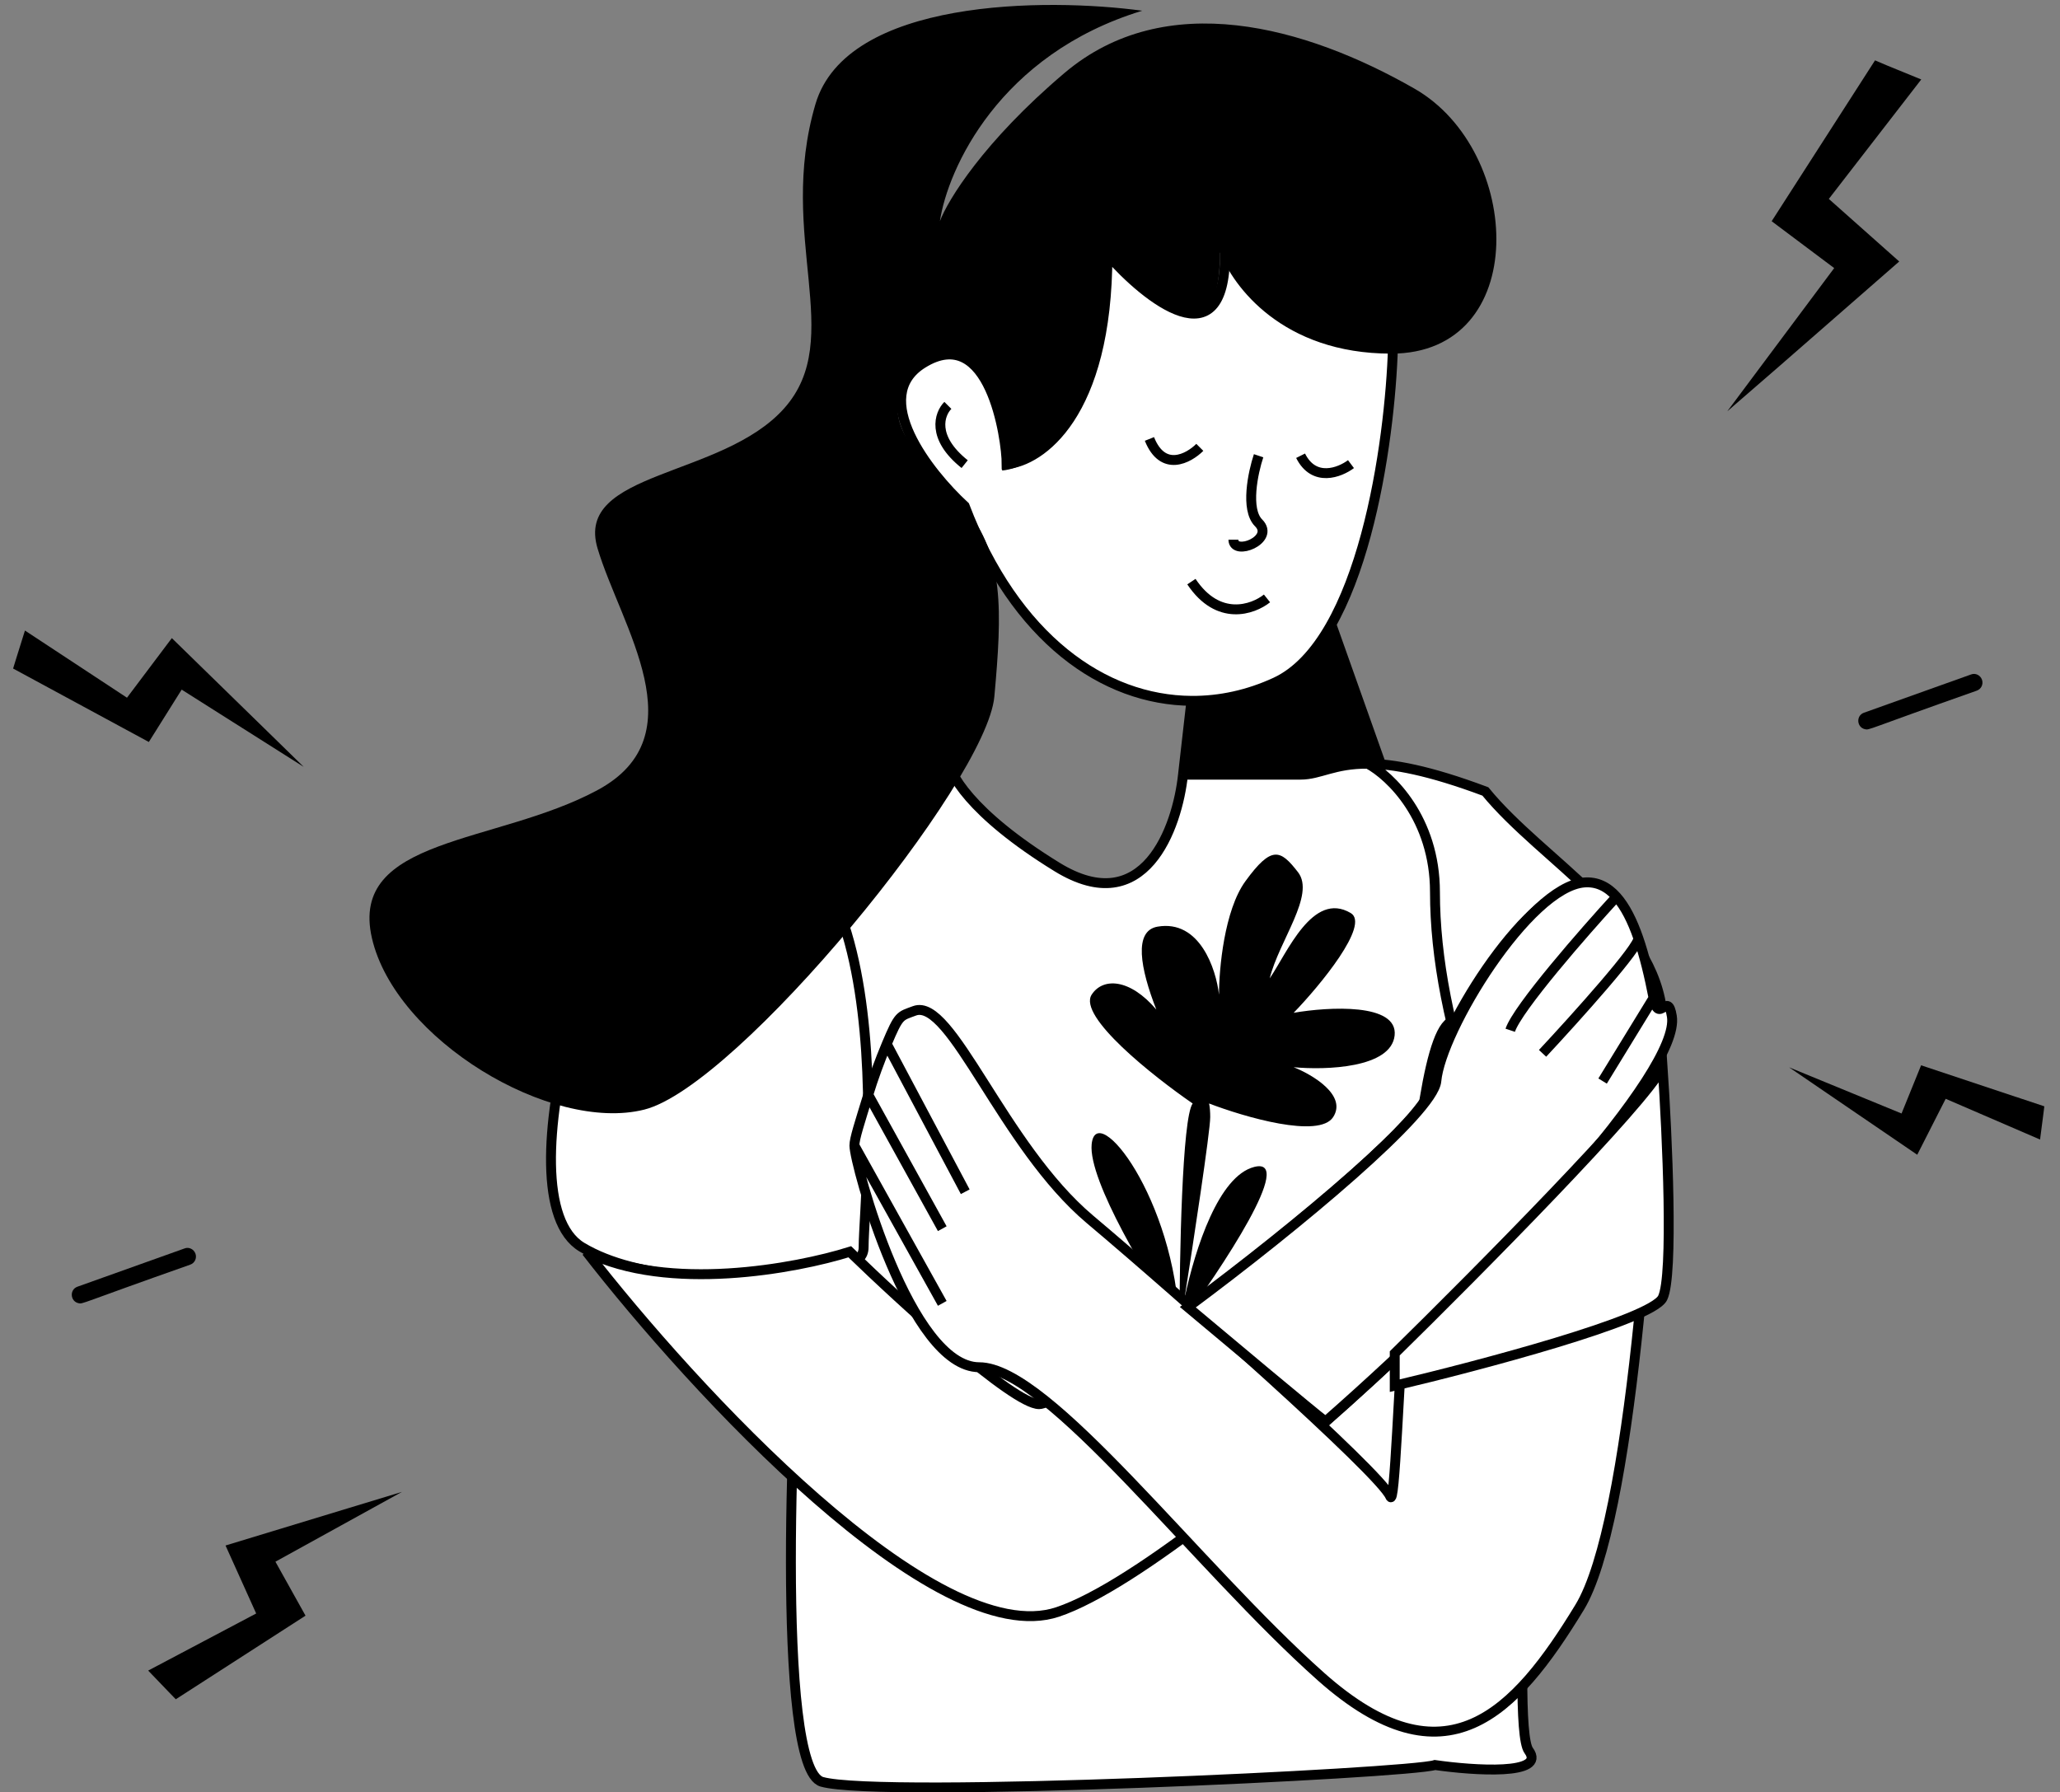
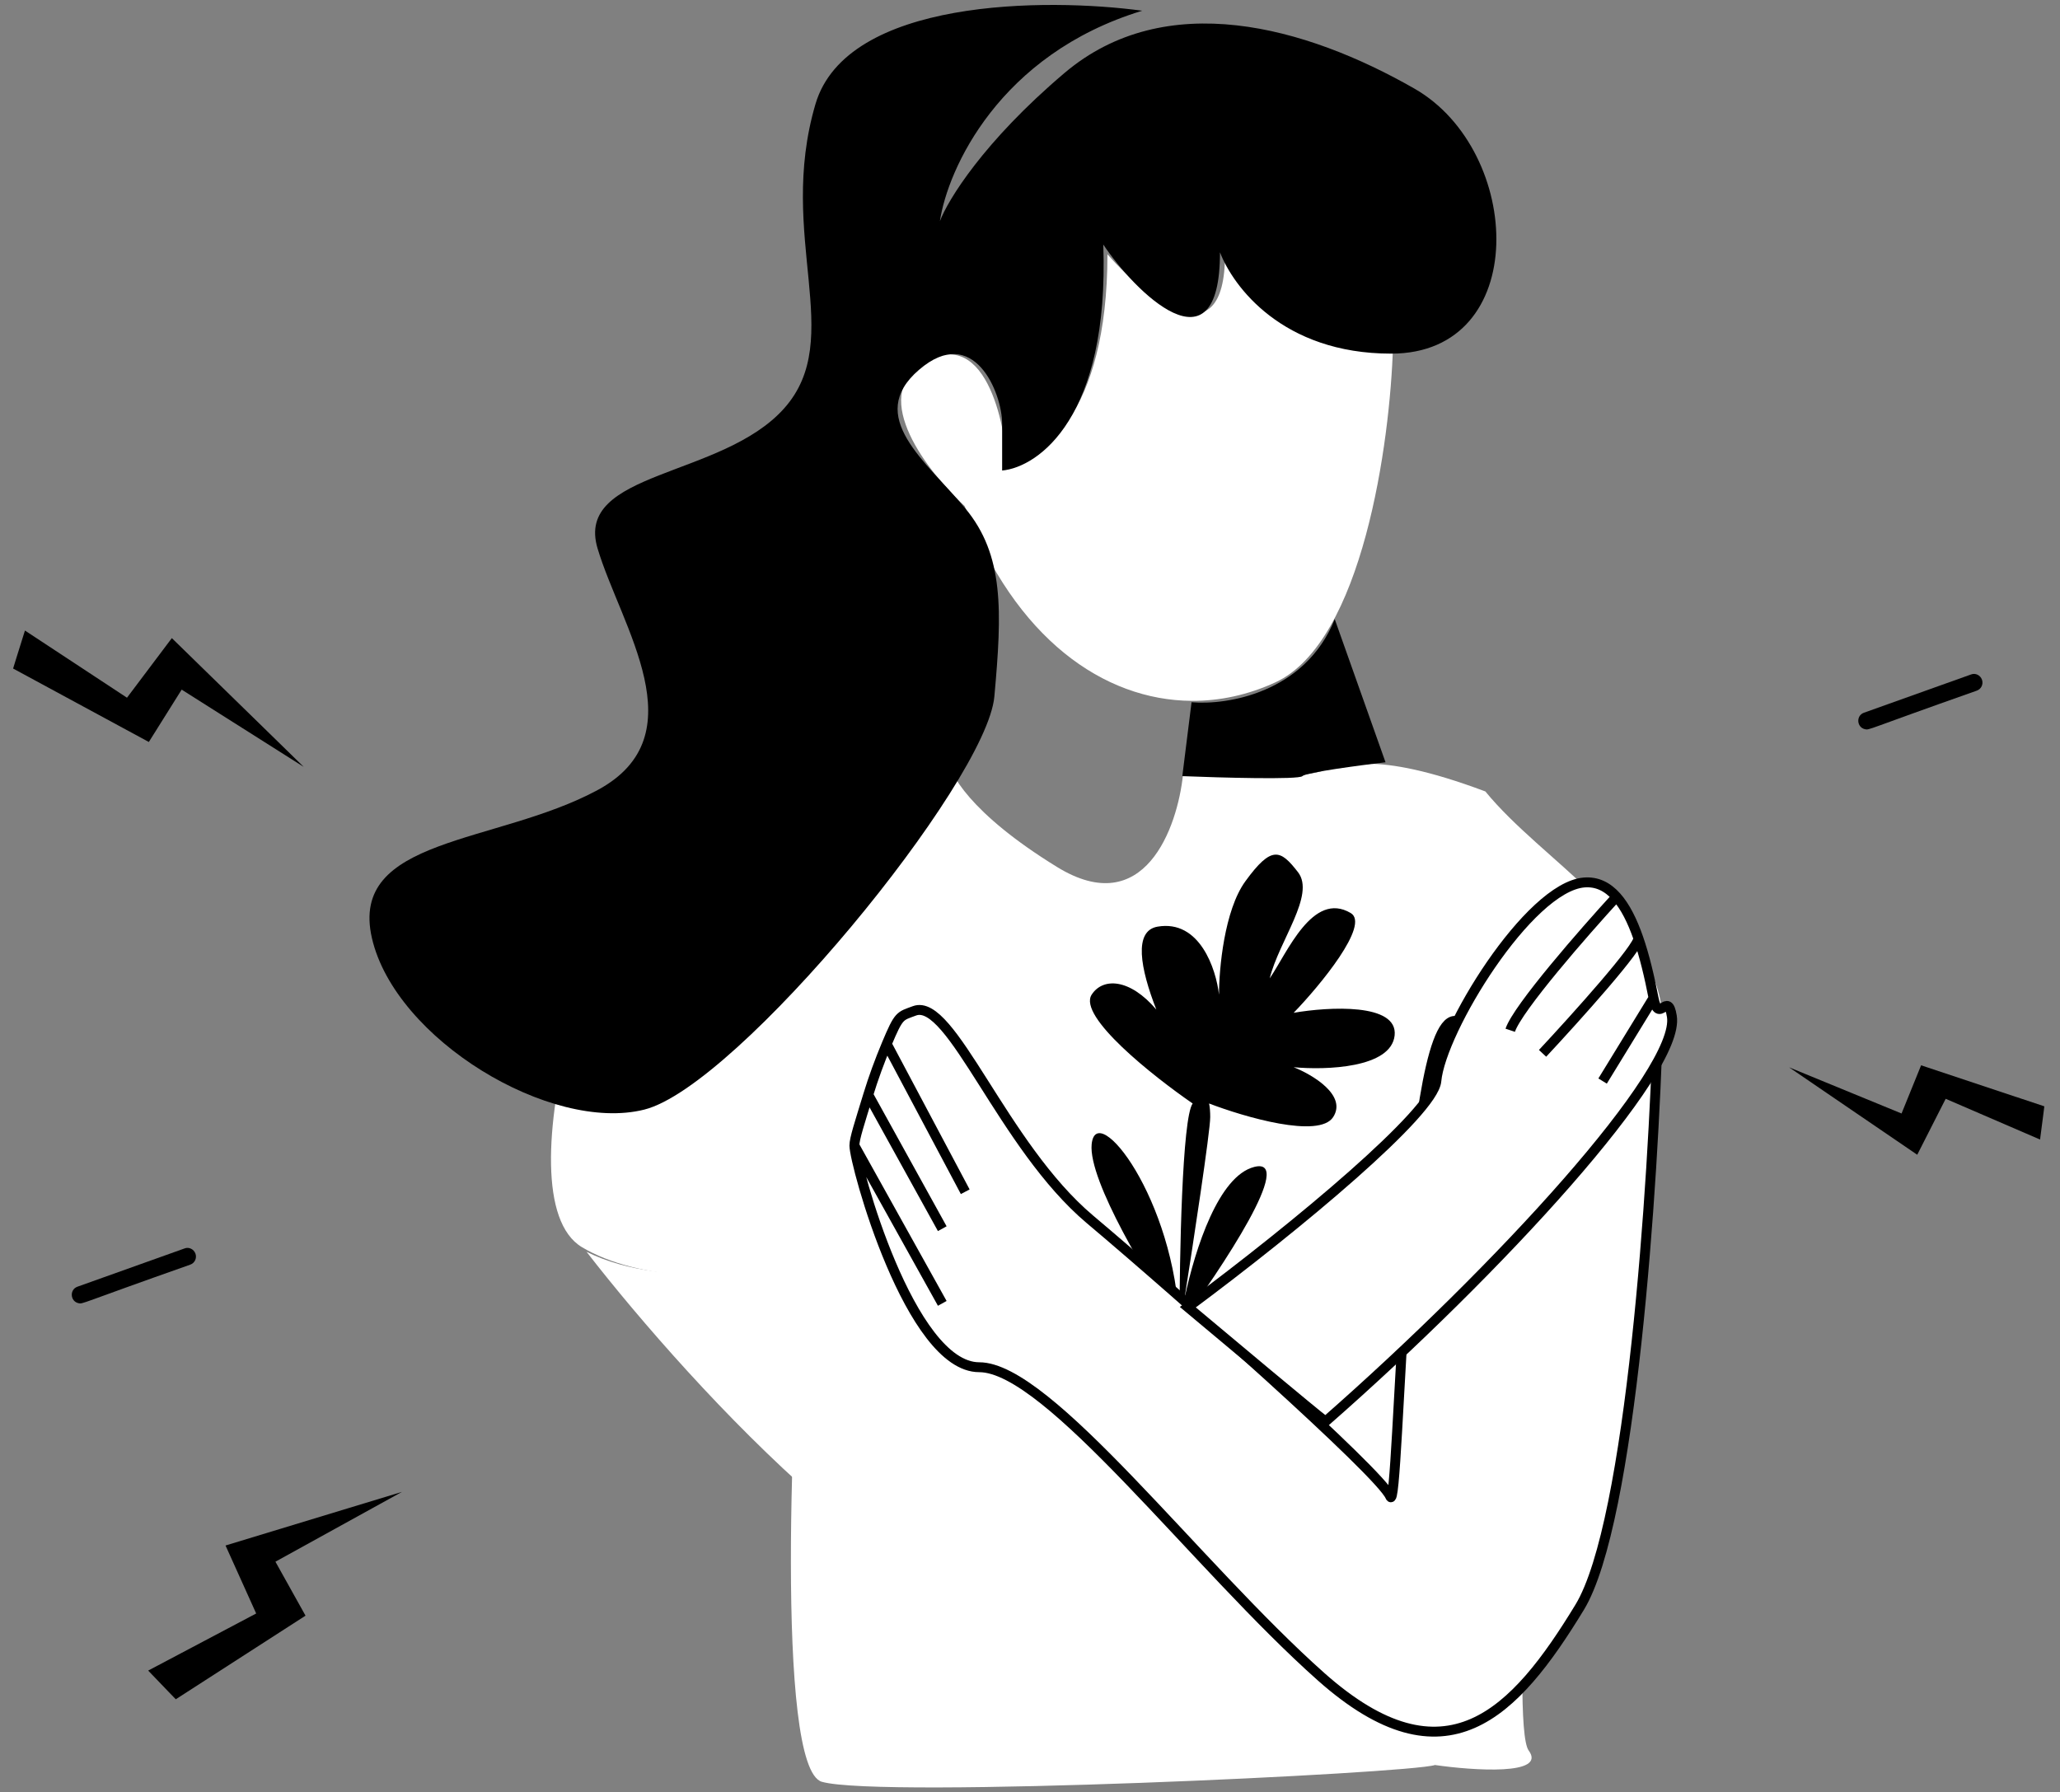
<svg xmlns="http://www.w3.org/2000/svg" width="208" height="181" viewBox="0 0 208 181" fill="none">
  <rect x="0" y="0" width="208" height="181" fill="#808080" stroke="none" />
  <path d="M131.322 78.227H119.45L120.298 70.773C123.187 70.794 126.06 70.159 128.778 68.905C137.598 64.837 140.368 44.609 140.65 35.004C133.188 35.682 126.234 29.071 123.69 25.681C123.69 36.529 115.776 30.201 111.819 25.681C111.819 41.953 105.035 46.587 101.643 46.869C101.643 44.326 99.947 32.461 93.163 36.699C87.736 40.089 93.728 47.717 97.403 51.107C102.514 64.516 111.475 70.709 120.298 70.773L119.45 78.227C118.885 83.595 115.55 92.974 106.731 87.55C97.911 82.126 95.707 77.945 95.707 76.532C89.205 77.097 74.676 79.075 68.571 82.465C60.939 86.703 50.276 120.855 58.756 125.94C64.434 129.345 73.987 129.43 81.139 128.272C80.009 139.452 78.238 178.574 82.987 179.93C88.923 181.625 142.346 179.083 144.89 178.235C148.821 178.8 156.217 179.298 154.352 176.77C152.487 174.241 155.129 136.834 156.684 118.446C162.477 115.953 168.402 109.468 167.876 102.624C167.129 92.925 155.787 87.023 149.978 79.922C144.239 77.771 140.624 77.137 138.106 77.121C134.672 77.099 133.28 78.227 131.322 78.227Z" fill="white" />
-   <path d="M119.45 78.227C122.277 78.227 128.609 78.227 131.322 78.227C133.28 78.227 134.672 77.099 138.106 77.121M119.45 78.227C118.885 83.595 115.55 92.974 106.731 87.55C97.911 82.126 95.707 77.945 95.707 76.532C89.205 77.097 74.676 79.075 68.571 82.465M119.45 78.227L120.298 70.773M68.571 82.465C60.939 86.703 50.276 120.855 58.756 125.94C64.434 129.345 73.987 129.43 81.139 128.272M68.571 82.465C92.315 77.38 87.201 120.008 87.201 125.94C87.201 127.901 84.668 127.701 81.139 128.272M138.106 77.121C140.624 77.137 144.239 77.771 149.978 79.922C155.787 87.023 167.129 92.925 167.876 102.624C168.402 109.468 162.477 115.953 156.684 118.446M138.106 77.121C140.368 78.337 144.89 82.635 144.89 90.093C144.89 96.737 146.368 104.17 149.219 112.417C148.247 114.129 151.517 117.079 149.978 119.218C151.872 119.832 154.266 119.487 156.684 118.446M81.139 128.272C80.009 139.452 78.238 178.574 82.987 179.93C88.923 181.625 142.346 179.083 144.89 178.235C148.821 178.8 156.217 179.298 154.352 176.77C152.487 174.241 155.129 136.834 156.684 118.446M120.298 70.773C123.187 70.794 126.06 70.159 128.778 68.905C137.598 64.837 140.368 44.609 140.65 35.004C133.188 35.682 126.234 29.071 123.69 25.681C123.69 36.529 115.776 30.201 111.819 25.681C111.819 41.953 105.035 46.587 101.643 46.869C101.643 44.326 99.947 32.461 93.163 36.699C87.736 40.089 93.728 47.717 97.403 51.107C102.514 64.516 111.475 70.709 120.298 70.773ZM95.707 40.936C94.859 41.784 94.011 44.157 97.403 46.869M127.082 46.022C126.517 47.717 125.726 51.446 127.082 52.802C128.778 54.497 124.538 56.192 124.538 54.497M136.41 46.869C135.28 47.717 132.679 48.733 131.322 46.022M121.146 45.174C120.016 46.304 117.415 47.717 116.059 44.326M127.93 60.429C126.517 61.559 123.012 62.802 120.298 58.734" stroke="black" />
  <path d="M106.788 162.78C94.477 166.884 69.948 140.241 59.223 126.407C67.43 130.51 80.363 128.117 85.803 126.407C91.088 131.536 102.311 141.795 104.922 141.795C108.187 141.795 144.094 114.749 144.56 109.619C145.026 104.49 153.886 90.034 159.482 89.567C160.778 89.459 161.849 90.001 162.746 91.008C163.631 92.001 164.348 93.445 164.947 95.163C165.571 96.953 166.067 99.041 166.491 101.225C167.03 104.004 167.919 100.411 168.342 103.091C169.741 111.951 122.176 157.651 106.788 162.78Z" fill="white" />
-   <path d="M162.746 91.008C161.849 90.001 160.778 89.459 159.482 89.567C153.886 90.034 145.026 104.49 144.56 109.619C144.094 114.749 108.187 141.795 104.922 141.795C102.311 141.795 91.088 131.536 85.803 126.407C80.363 128.117 67.43 130.51 59.223 126.407C69.948 140.241 94.477 166.884 106.788 162.78C122.176 157.651 169.741 111.951 168.342 103.091C167.919 100.411 167.03 104.004 166.491 101.225M162.746 91.008C159.482 94.569 152.767 102.251 152.021 104.49M162.746 91.008C163.631 92.001 164.348 93.445 164.947 95.163M155.285 106.821C158.622 103.246 165.226 95.909 164.947 95.163M164.947 95.163C165.571 96.953 166.067 99.041 166.491 101.225M161.347 109.619L166.491 101.225" stroke="black" />
  <path d="M119.093 133.868C115.99 129.289 109.872 119.216 110.226 115.553C110.67 110.974 118.649 121.047 119.093 133.868C119.093 127 119.36 112.897 120.424 111.432C116.433 108.685 108.807 102.641 110.226 100.443C111.351 98.701 114.066 98.787 116.754 101.947C115.128 97.775 114.444 93.994 116.878 93.575C121.133 92.842 122.788 97.849 123.084 100.443C123.084 97.849 123.616 91.927 125.744 88.996C128.404 85.333 129.291 85.791 131.064 88.081C132.837 90.37 129.138 95.01 128.203 98.799C129.977 96.204 132.544 89.931 136.384 92.201C138.358 93.369 133.281 99.528 130.621 102.275C134.167 101.664 141.172 101.267 140.817 104.564C140.462 107.861 133.872 108.074 130.621 107.769C132.542 108.532 136.029 110.608 134.611 112.806C133.192 115.004 125.667 112.806 122.082 111.432C122.162 111.813 122.197 112.292 122.197 112.806C122.197 114.271 120.465 125.626 119.6 131.121C120.709 125.94 123.07 118.762 126.63 117.842C130.886 116.743 123.379 128.068 119.093 133.868Z" fill="black" />
  <path d="M140.467 35.711C129.468 35.711 124.492 28.89 123.183 25.48C123.183 38.072 114.542 29.415 111.399 24.693C112.028 42.12 104.853 47.17 101.187 47.516V42.794C101.187 39.646 98.298 32.617 92.799 37.339C87.3 42.061 93.534 46.607 97.462 51.329C101.39 56.051 101.187 61.682 100.401 70.34C99.616 78.997 74.477 109.69 65.05 112.051C55.623 114.412 39.912 104.968 37.555 94.737C35.198 84.506 50.124 85.293 60.338 79.784C70.552 74.275 62.695 63.257 60.338 55.386C57.981 47.516 72.907 48.303 79.192 41.22C85.477 34.137 78.406 23.906 82.334 10.527C85.477 -0.176 105.64 -0.229 115.329 1.083C100.874 5.49 95.689 17.085 94.904 22.332C95.689 20.233 99.303 14.305 107.473 7.379C117.685 -1.278 131.826 2.657 142.824 8.953C153.822 15.249 154.629 35.711 140.467 35.711Z" fill="black" />
  <path d="M139.898 76.977L134.768 62.52C131.784 69.982 123.887 71.225 120.312 70.914L119.38 78.376C123.266 78.531 131.131 78.749 131.504 78.376C131.877 78.002 137.255 77.287 139.898 76.977Z" fill="black" />
  <path d="M167.421 103.091H146.903C141.774 103.091 141.307 153.454 140.375 151.123C139.442 148.791 118.924 130.604 110.064 123.143C101.203 115.682 96.062 100.679 92.332 102.078C90.853 102.632 90.781 102.449 89.534 105.422C88.826 107.112 88.184 108.862 87.668 110.552C86.803 113.389 86.269 114.976 86.269 115.681C86.269 117.547 91.877 138.065 98.872 138.065C105.867 138.065 120.789 158.117 133.38 169.309C145.97 180.501 152.965 173.04 159.494 162.314C164.717 153.734 166.955 119.257 167.421 103.091Z" fill="white" />
  <path d="M86.269 115.681C86.269 117.547 91.877 138.065 98.872 138.065C105.867 138.065 120.789 158.117 133.38 169.309C145.97 180.501 152.965 173.04 159.494 162.314C164.717 153.734 166.955 119.257 167.421 103.091H146.903C141.774 103.091 141.307 153.454 140.375 151.123C139.442 148.791 118.924 130.604 110.064 123.143C101.203 115.682 96.062 100.679 92.332 102.078C90.853 102.632 90.781 102.449 89.534 105.422M86.269 115.681C86.269 114.976 86.803 113.389 87.668 110.552M86.269 115.681L95.141 131.617M97.461 120.345L89.534 105.422M89.534 105.422C88.826 107.112 88.184 108.862 87.668 110.552M95.141 124.075L87.668 110.552" stroke="black" />
  <path d="M145.028 109.166C145.494 104.037 154.355 89.581 159.951 89.115C161.246 89.007 162.317 89.549 163.215 90.555C164.1 91.548 164.817 92.992 165.416 94.71C166.039 96.5 166.535 98.588 166.959 100.773C167.498 103.551 168.388 99.958 168.811 102.638C169.685 108.178 151.414 128.124 133.836 143.547C132.717 142.71 124.103 135.502 119.936 132.003C131.167 123.668 144.743 112.308 145.028 109.166Z" fill="white" />
  <path d="M163.215 90.555C162.317 89.549 161.246 89.007 159.951 89.115C154.355 89.581 145.494 104.037 145.028 109.166C144.743 112.308 131.167 123.668 119.936 132.003C124.103 135.502 132.717 142.71 133.836 143.547C151.414 128.124 169.685 108.178 168.811 102.638C168.388 99.958 167.498 103.551 166.959 100.773M163.215 90.555C159.951 94.117 153.235 101.798 152.489 104.037M163.215 90.555C164.1 91.548 164.817 92.992 165.416 94.71M155.754 106.368C159.09 102.793 165.694 95.457 165.416 94.71M165.416 94.71C166.039 96.5 166.535 98.588 166.959 100.773M161.816 109.166L166.959 100.773" stroke="black" />
-   <path d="M167.875 131.07C168.994 128.832 168.341 114.593 167.875 107.754C166.01 111.484 149.067 128.583 140.828 136.666V139.93C149.377 137.909 166.756 133.308 167.875 131.07Z" fill="white" stroke="black" />
  <path d="M7.922 131.597C7.089 131.413 7 130.233 7.813 129.936L18.632 126.071C19.068 125.897 19.571 126.136 19.738 126.602C19.893 127.049 19.673 127.541 19.207 127.708C7.935 131.679 8.391 131.701 7.922 131.597Z" fill="black" />
  <path d="M188.307 73.636C187.473 73.451 187.385 72.272 188.198 71.975L199.017 68.109C199.453 67.935 199.956 68.174 200.123 68.64C200.278 69.088 200.058 69.579 199.592 69.746C188.32 73.718 188.776 73.74 188.307 73.636Z" fill="black" />
-   <path d="M190.511 6.601L189.324 6.095L178.886 22.339L185.2 27.072L174.404 41.536L179.716 36.929L191.766 26.406L184.658 20.088L193.99 8.025L190.511 6.601Z" fill="black" />
  <path d="M12.822 70.456L2.519 63.673L1.624 66.531L1.323 67.51L15.028 74.927L18.343 69.64L30.667 77.441L26.608 73.475L17.35 64.438L12.822 70.456Z" fill="black" />
  <path d="M196.457 110.959L205.987 115.073L206.311 112.574L206.417 111.719L193.975 107.577L192.002 112.443L180.649 107.781L184.592 110.474L193.585 116.609L196.457 110.959Z" fill="black" />
  <path d="M25.867 162.934L14.962 168.699L17.036 170.859L17.75 171.595L30.848 163.153L27.81 157.703L40.581 150.656L35.151 152.305L22.772 156.068L25.867 162.934Z" fill="black" />
</svg>